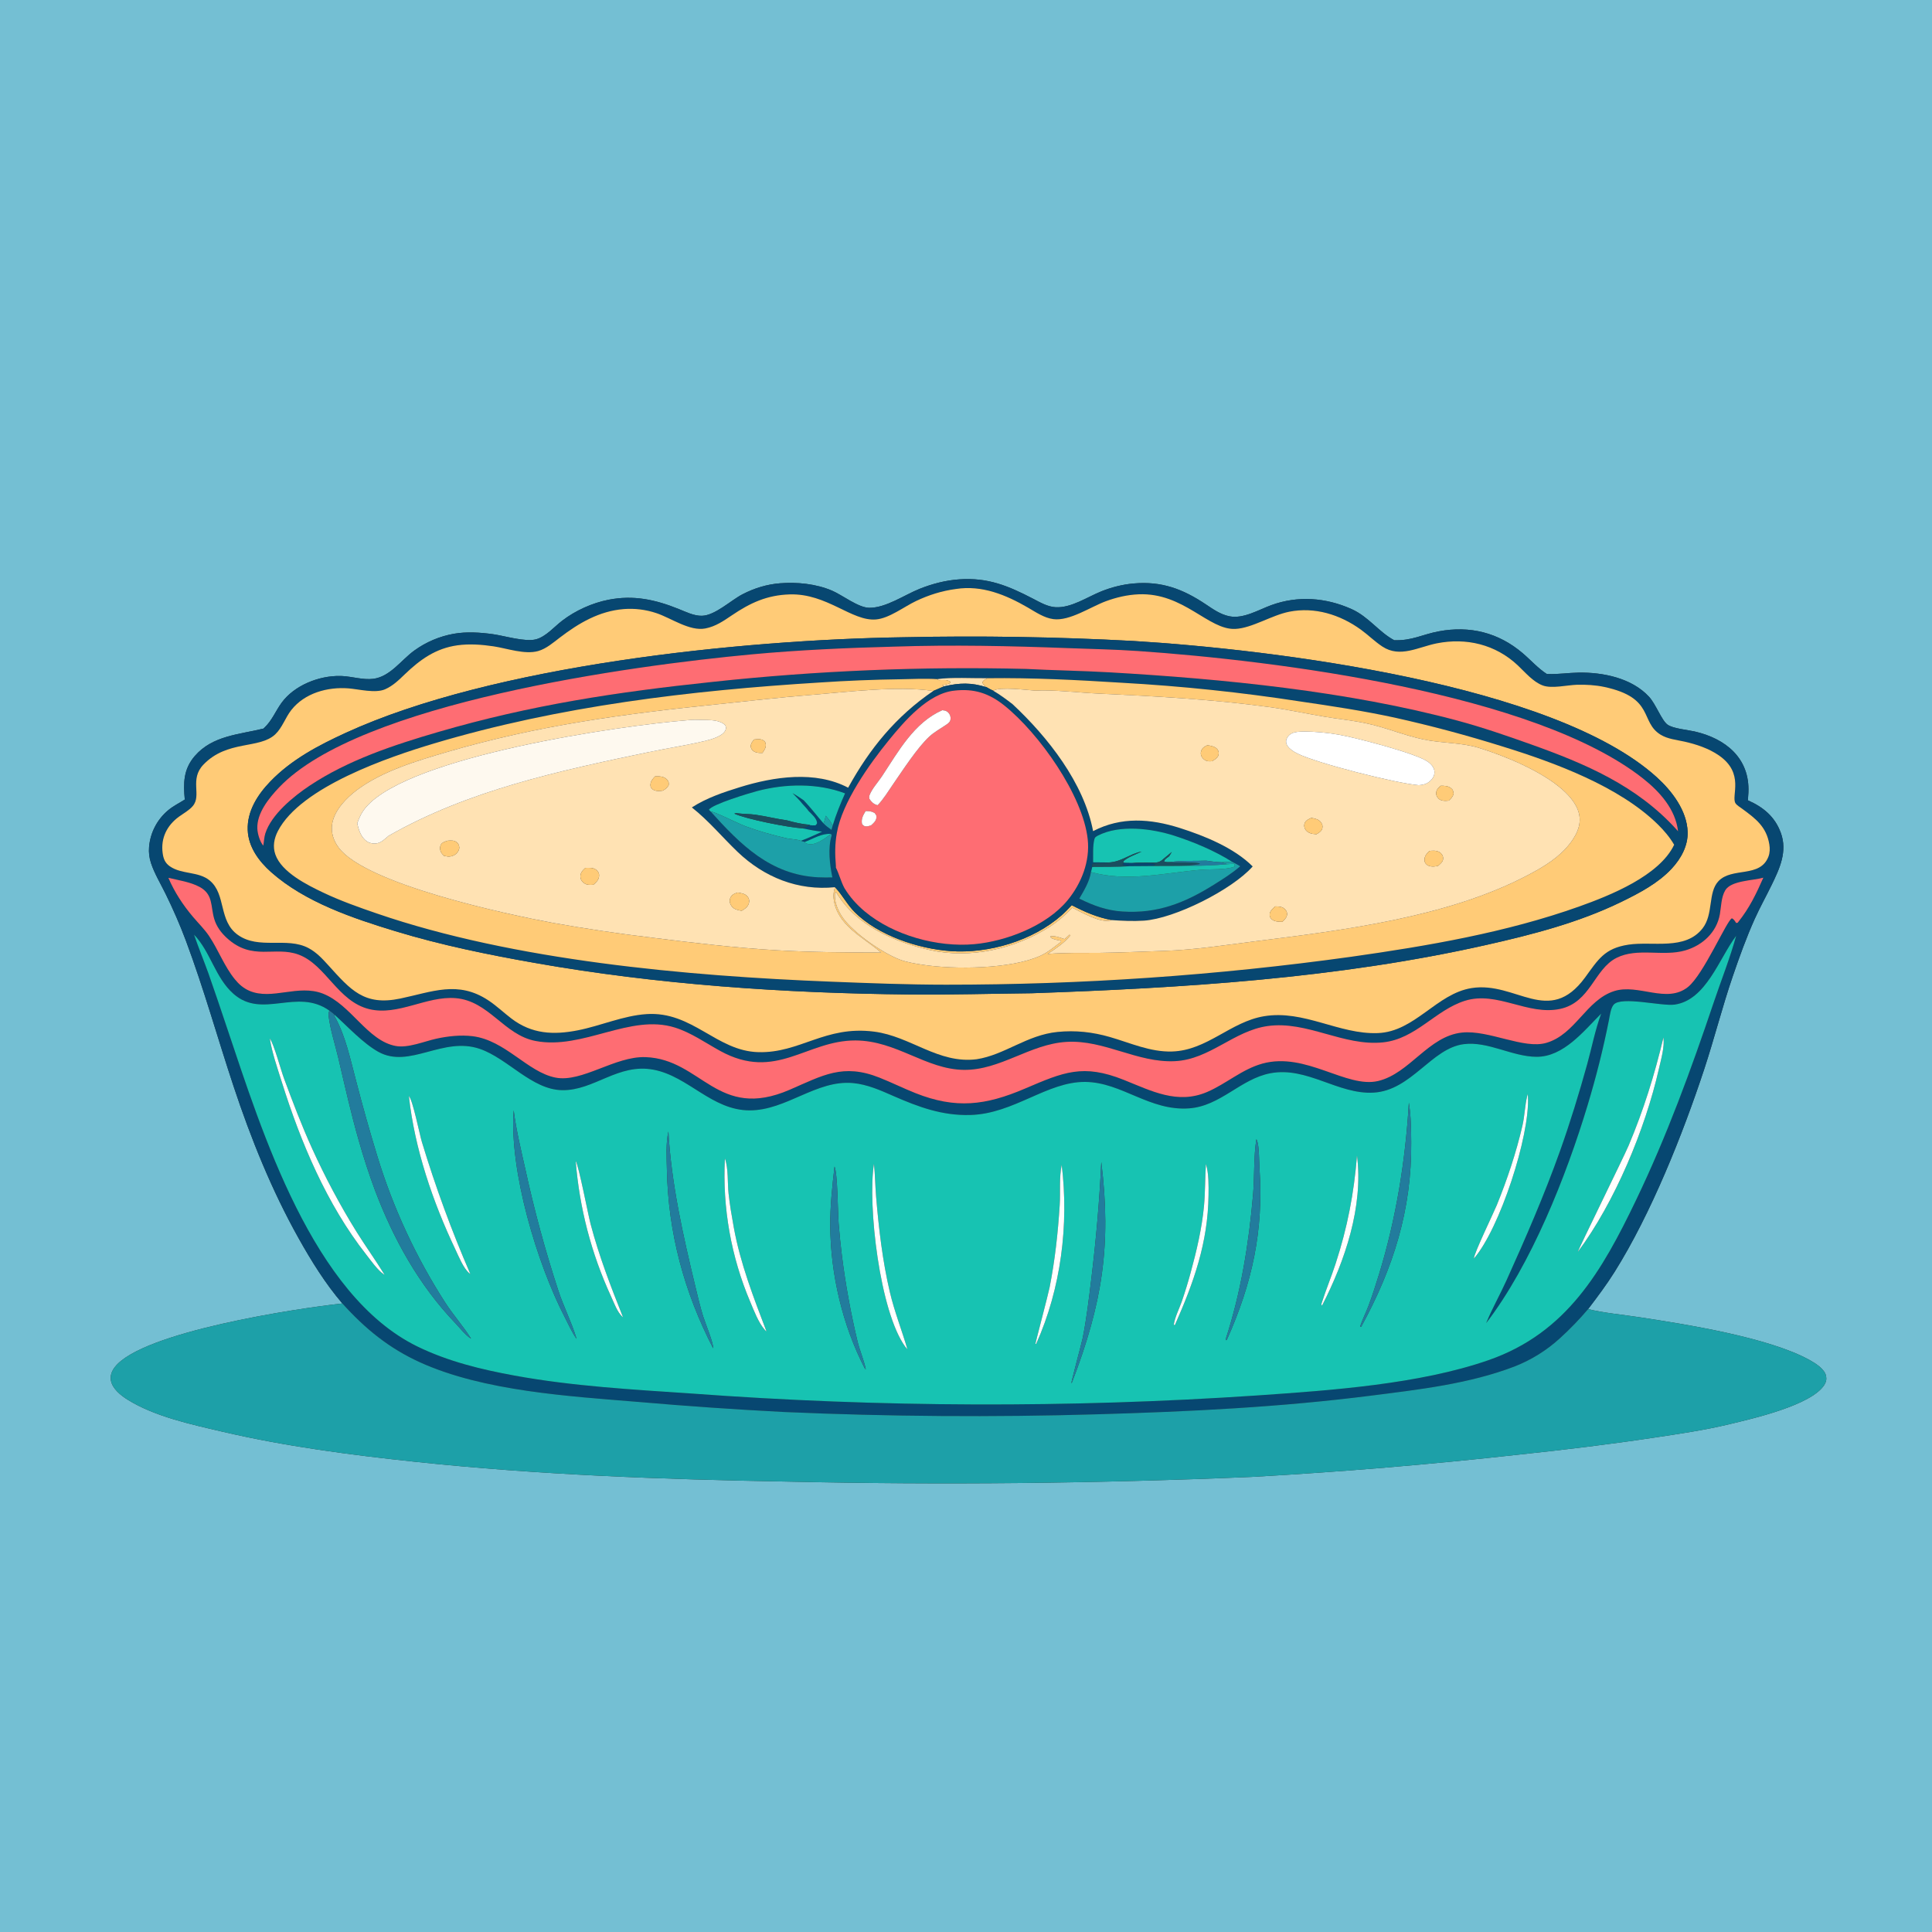
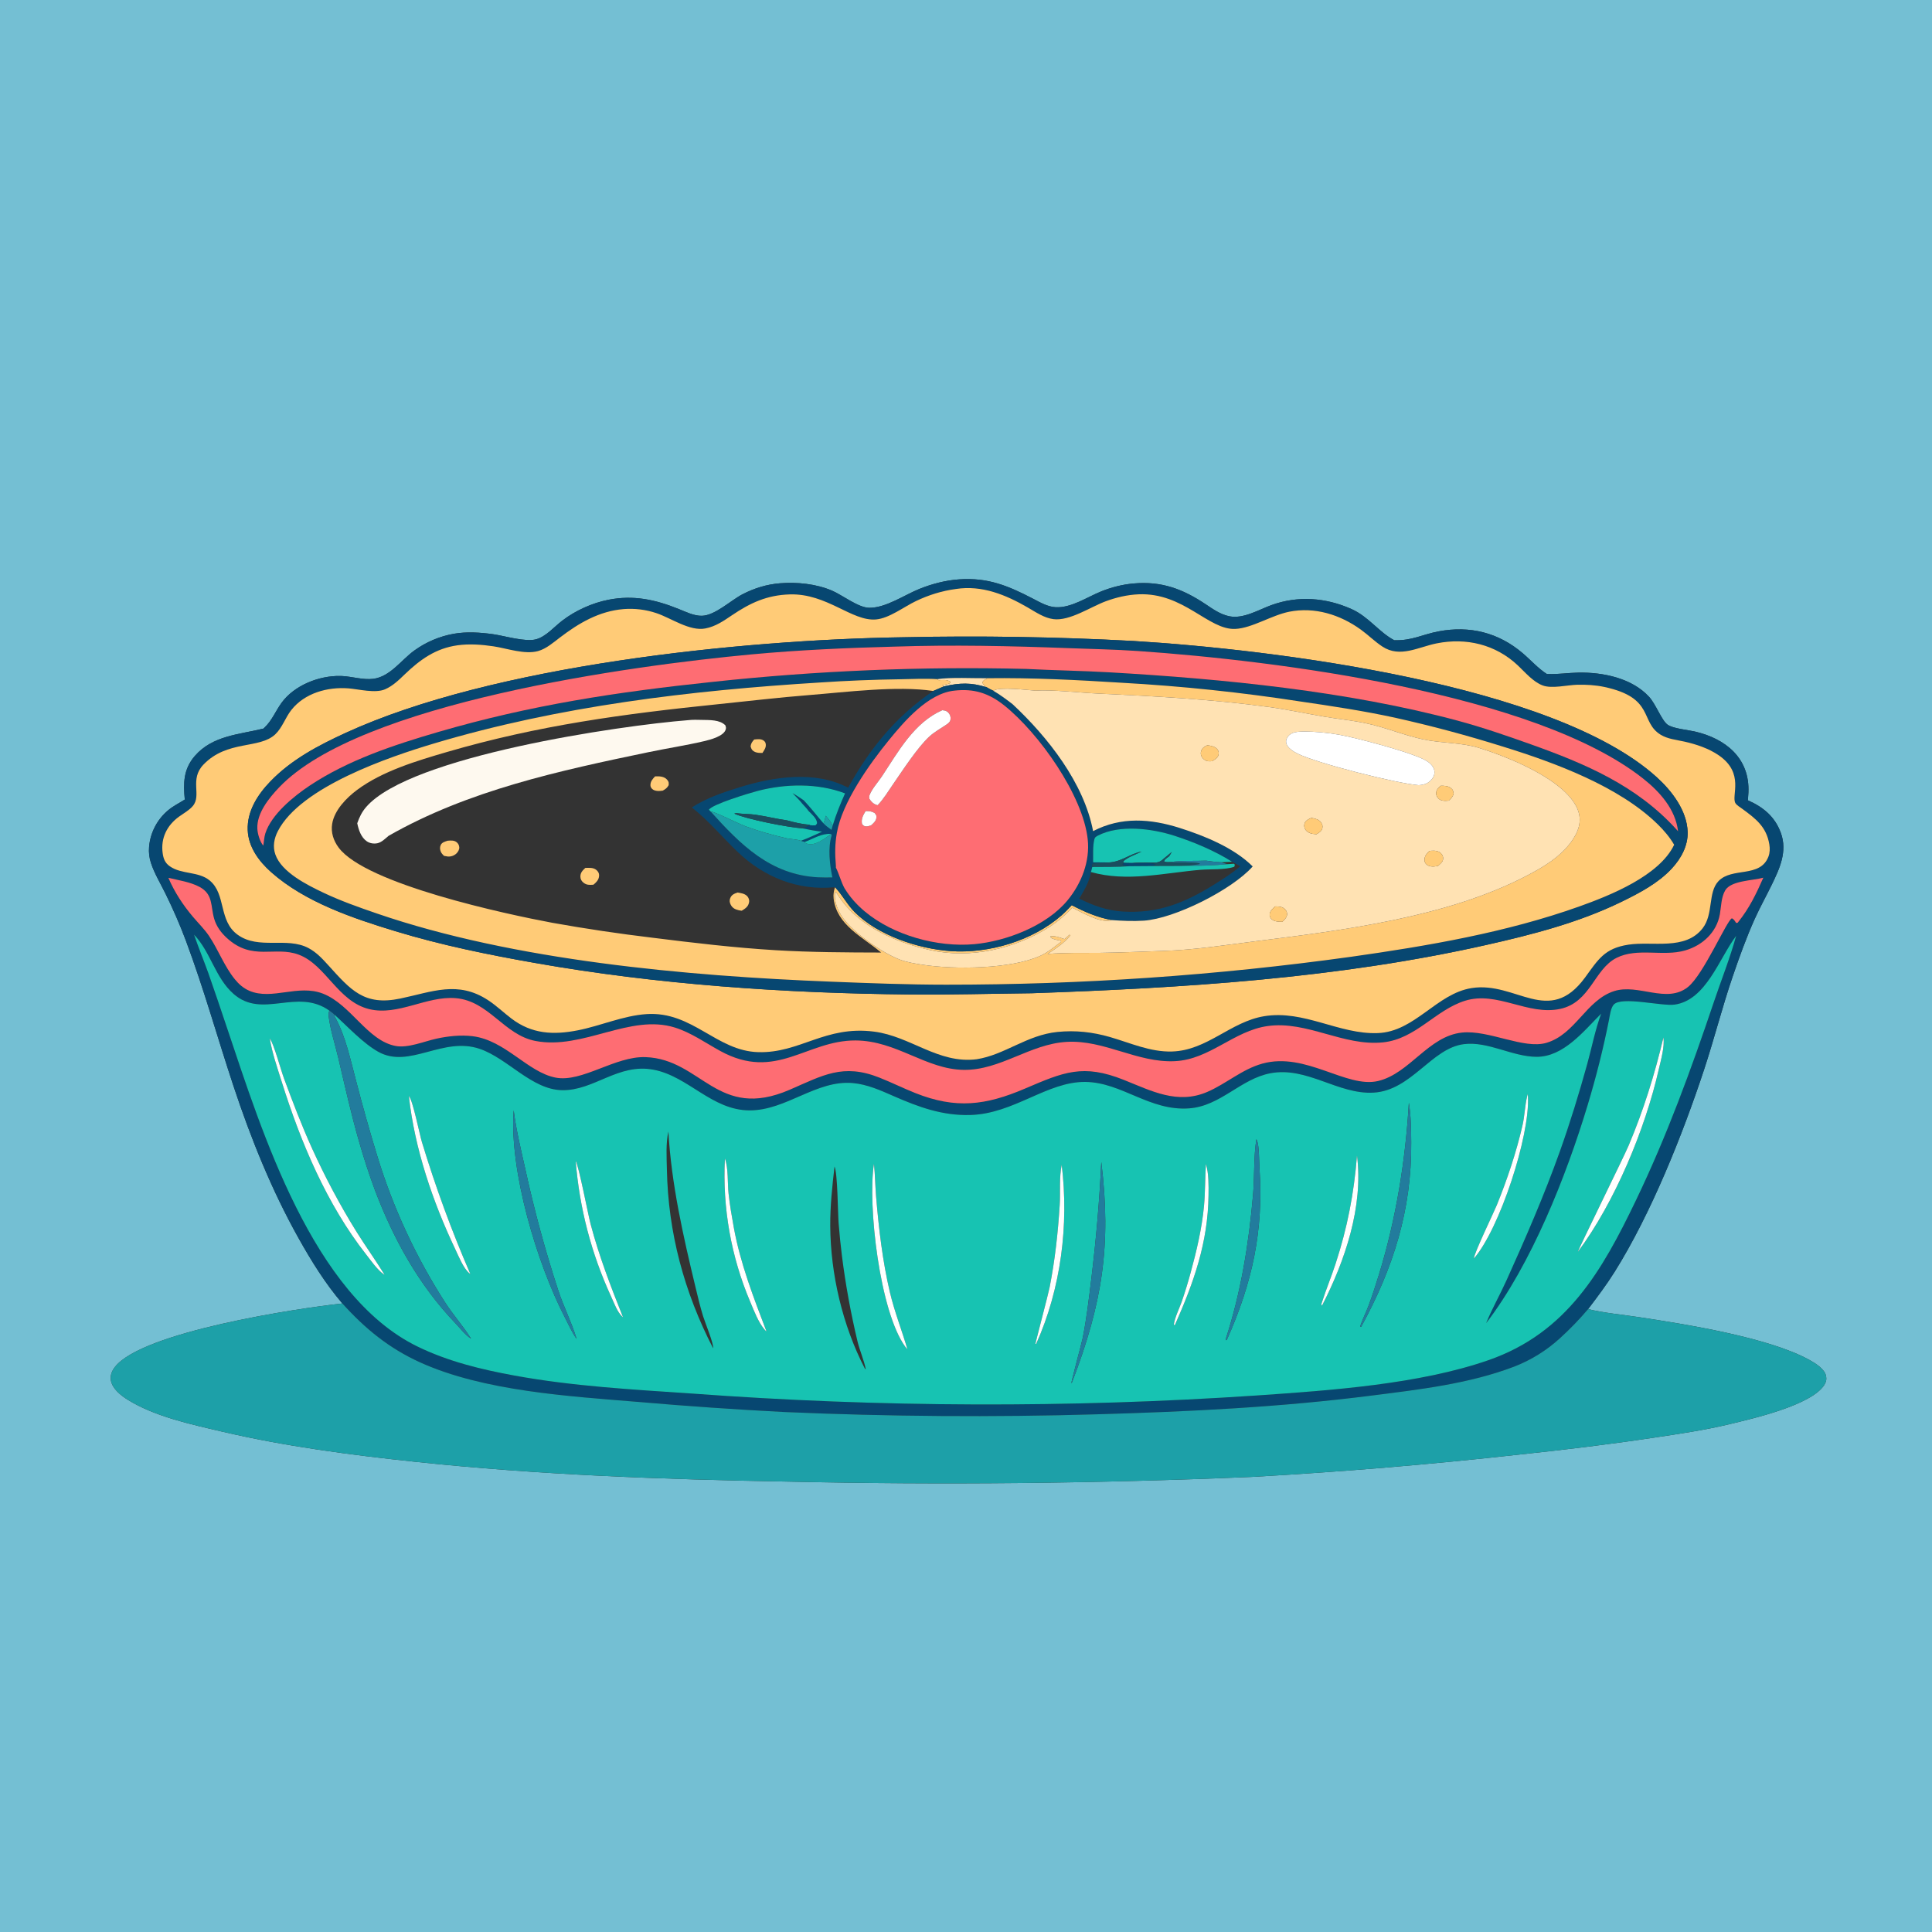
<svg xmlns="http://www.w3.org/2000/svg" width="1024" height="1024">
  <rect width="100%" height="100%" fill="#333333" stroke="none" />
  <path fill="#74BFD3" d="M0 0L1024 0L1024 1024L0 1024L0 0ZM97.94 423.782C95.037 425.648 91.92 427.116 89.258 429.342C83.368 434.199 79.678 441.218 79.017 448.823C78.767 451.876 79.084 454.565 80.038 457.475C81.84 462.978 85.193 468.501 87.746 473.718C91.778 481.96 95.362 490.114 98.575 498.715C108.061 524.107 115.258 550.012 123.774 575.691C132.975 603.435 144.001 630.854 158.313 656.383C165.081 668.453 172.437 680.338 181.459 690.864C157.608 693.429 75.362 705.845 60.879 724.56C59.29 726.614 58.292 729.081 58.786 731.702C59.627 736.168 64.059 739.631 67.726 741.912C82.076 750.835 101.483 754.998 117.837 758.814C151.376 766.641 185.873 771.144 220.091 774.779C285.684 781.746 351.219 784.116 417.133 785.268C499.227 787.108 581.359 786.285 663.399 782.799C710.913 780.144 758.345 776.178 805.64 770.905C829.404 768.395 852.928 765.559 876.561 761.996C890.02 759.966 903.337 758.046 916.583 754.864C928.951 751.892 959.957 744.858 966.907 734.069C967.86 732.59 968.193 731.086 967.872 729.353C967.183 725.644 962.273 722.598 959.192 720.885C937.49 708.82 893.407 701.888 868.736 698.124C859.87 696.772 850.43 695.957 841.727 693.856C846.6 687.457 851.447 681.018 855.725 674.201C875.076 643.368 891.872 601.288 903.282 566.666C908.647 550.388 912.839 533.698 918.382 517.508C921.878 507.297 925.634 496.82 930.074 486.983C932.796 480.952 936.049 475.117 938.95 469.165C943.257 460.33 947.482 451.299 943.865 441.4C940.727 432.811 934.549 427.781 926.427 424.18C926.541 422.792 926.631 421.403 926.696 420.013C927.492 401.799 914.56 391.439 898.182 387.694C894.501 386.853 886.724 386.175 883.807 384.062C880.673 381.791 877.643 373.206 873.99 369.26C864.829 359.361 849.596 356.28 836.636 356.501C831.232 356.593 825.85 357.446 820.442 357.245C820.235 357.238 820.028 357.225 819.821 357.215C815.146 354.21 811.229 349.743 806.983 346.141C794.175 335.273 779.067 331.533 762.593 334.619C753.754 336.274 748.454 339.638 738.97 339.327C731.004 335.177 725.42 326.871 716.329 322.811C702.717 316.733 687.93 315.589 673.823 320.735C667.077 323.196 658.989 328.145 651.598 326.639C646.858 325.673 643.044 322.952 639.113 320.321C626.92 312.164 615.681 307.927 600.735 309.262C594.969 309.777 589.144 311.256 583.774 313.406C576.345 316.379 567.817 322.272 559.551 321.842C555.243 321.617 551.271 319.268 547.529 317.326C534.344 310.483 523.605 306.017 508.47 307.064C501.231 307.564 494.056 309.427 487.334 312.128C479.31 315.352 469.563 322.219 460.716 322.142C454.912 322.091 446.482 315.41 441.043 313.075C432.6 309.45 422.492 308.424 413.394 309.154C406.374 309.718 399.778 311.758 393.533 314.986C387.338 318.188 378.983 326.246 371.983 326.386C367.842 326.47 363.516 324.307 359.733 322.786C347.321 317.795 335.843 315.278 322.503 317.888C313.863 319.579 304.935 323.621 297.952 328.988C293.726 332.234 289.391 337.395 284.176 338.832C278.444 340.412 267.366 336.978 261.283 336.132C254.525 335.192 247.264 334.716 240.511 335.915C232.948 337.259 225.788 340.301 219.57 344.811C212.658 349.808 206.809 358.657 197.836 359.791C192.499 360.466 186.805 358.598 181.43 358.32C181.069 358.3 180.708 358.287 180.346 358.281C169.097 358.054 155.969 363.223 149.228 372.504C146.01 376.935 144.195 381.871 140.11 385.711L139.613 386.169C126.708 389.339 112.627 389.834 103.235 400.712C97.168 407.739 97.137 415.084 97.94 423.782Z" />
  <path fill="#074771" d="M181.459 690.864C172.437 680.338 165.081 668.453 158.313 656.383C144.001 630.854 132.975 603.435 123.774 575.691C115.258 550.012 108.061 524.107 98.575 498.715C95.362 490.114 91.778 481.96 87.746 473.718C85.193 468.501 81.84 462.978 80.038 457.475C79.084 454.565 78.767 451.876 79.017 448.823C79.678 441.218 83.368 434.199 89.258 429.342C91.92 427.116 95.037 425.648 97.94 423.782C97.137 415.084 97.168 407.739 103.235 400.712C112.627 389.834 126.708 389.339 139.613 386.169L140.11 385.711C144.195 381.871 146.01 376.935 149.228 372.504C155.969 363.223 169.097 358.054 180.346 358.281C180.708 358.287 181.069 358.3 181.43 358.32C186.805 358.598 192.499 360.466 197.836 359.791C206.809 358.657 212.658 349.808 219.57 344.811C225.788 340.301 232.948 337.259 240.511 335.915C247.264 334.716 254.525 335.192 261.283 336.132C267.366 336.978 278.444 340.412 284.176 338.832C289.391 337.395 293.726 332.234 297.952 328.988C304.935 323.621 313.863 319.579 322.503 317.888C335.843 315.278 347.321 317.795 359.733 322.786C363.516 324.307 367.842 326.47 371.983 326.386C378.983 326.246 387.338 318.188 393.533 314.986C399.778 311.758 406.374 309.718 413.394 309.154C422.492 308.424 432.6 309.45 441.043 313.075C446.482 315.41 454.912 322.091 460.716 322.142C469.563 322.219 479.31 315.352 487.334 312.128C494.056 309.427 501.231 307.564 508.47 307.064C523.605 306.017 534.344 310.483 547.529 317.326C551.271 319.268 555.243 321.617 559.551 321.842C567.817 322.272 576.345 316.379 583.774 313.406C589.144 311.256 594.969 309.777 600.735 309.262C615.681 307.927 626.92 312.164 639.113 320.321C643.044 322.952 646.858 325.673 651.598 326.639C658.989 328.145 667.077 323.196 673.823 320.735C687.93 315.589 702.717 316.733 716.329 322.811C725.42 326.871 731.004 335.177 738.97 339.327C748.454 339.638 753.754 336.274 762.593 334.619C779.067 331.533 794.175 335.273 806.983 346.141C811.229 349.743 815.146 354.21 819.821 357.215C820.028 357.225 820.235 357.238 820.442 357.245C825.85 357.446 831.232 356.593 836.636 356.501C849.596 356.28 864.829 359.361 873.99 369.26C877.643 373.206 880.673 381.791 883.807 384.062C886.724 386.175 894.501 386.853 898.182 387.694C914.56 391.439 927.492 401.799 926.696 420.013C926.631 421.403 926.541 422.792 926.427 424.18C934.549 427.781 940.727 432.811 943.865 441.4C947.482 451.299 943.257 460.33 938.95 469.165C936.049 475.117 932.796 480.952 930.074 486.983C925.634 496.82 921.878 507.297 918.382 517.508C912.839 533.698 908.647 550.388 903.282 566.666C891.872 601.288 875.076 643.368 855.725 674.201C851.447 681.018 846.6 687.457 841.727 693.856C837.097 699.309 832.12 704.458 826.826 709.269C819.767 715.738 811.564 720.836 802.639 724.304C778.578 733.493 752.137 736.481 726.769 739.71C678.412 745.864 630.379 748.199 581.697 749.599C526.317 751.22 470.897 750.817 415.546 748.391C389.89 747.071 364.26 745.301 338.666 743.08C301.889 740.043 256.39 737.431 222.522 722.014C206.024 714.505 193.515 704.202 181.459 690.864ZM174.589 535.664C157.364 523.417 139.169 540.316 123.788 526.788C114.021 518.197 111.615 504.454 102.842 495.39C105.189 502.265 107.966 508.978 110.433 515.809C113.849 525.567 117.186 535.352 120.444 545.164C138.846 599.832 165.601 686.465 221.197 713.653C237.423 721.589 255.06 725.86 272.739 729.092C303.556 734.727 335.227 736.479 366.443 738.59C466.214 745.967 566.381 746.313 666.202 739.626C705.182 736.926 752.231 733.711 789.024 720.883C830.5 706.424 849.167 673.498 867.087 636.206C883.441 602.174 896.297 566.981 908.335 531.234C912.269 519.554 916.943 507.891 920.198 496.017C911.149 507.987 904.296 530.097 887.571 532.464C880.807 533.421 859.293 527.872 855.274 532.496C853.714 534.291 853.242 538.266 852.784 540.586C849.743 555.971 845.961 570.889 841.43 585.897C830.123 623.36 811.643 670.103 787.698 701.273L787.884 700.819C790.998 693.333 795.09 686.125 798.438 678.711C808.641 656.112 818.439 633.606 826.779 610.231C832.154 595.168 836.934 579.581 841.21 564.169C843.666 555.317 845.472 545.864 848.65 537.257C839.323 546.556 828.681 560.218 814.362 560.128C801.409 560.046 788.765 551.815 775.882 553.421C758.745 555.557 748.109 577.976 728.048 579.114C709.115 580.188 692.814 565.159 673.338 568.846C657.517 571.841 646.943 586.238 630.27 587.457C609.312 588.989 594.657 573.691 575.319 573.442C555.031 573.182 537.496 590.322 514.291 590.973C499.508 591.389 486.971 586.795 473.665 580.965C466.714 577.919 459.656 574.725 452.001 574.041C432.711 572.316 416.794 588.526 397.364 588.524C377.322 588.521 364.994 570.56 346.502 566.991C327.611 563.344 314.963 578.103 297.94 577.819C281.89 577.552 269.233 561.116 254.434 555.971C234.717 549.117 217.042 566.728 200.484 557.464C192.413 552.949 184.207 544.045 177.241 537.76C176.453 536.955 175.494 536.332 174.589 535.664ZM506.669 312.175C499.241 313.15 492.288 315.339 485.522 318.553C479.193 321.559 471.287 327.74 464.253 328.326C451.482 329.389 438.31 314.448 418.574 315.045C406.53 315.41 397.686 319.507 387.874 326.145C383.444 329.142 379.297 332.022 373.913 333.081C365.512 334.734 355.668 327.527 347.844 324.954C342.289 323.09 336.416 322.367 330.575 322.826C317.634 323.878 306.875 330.181 296.78 337.886C293.286 340.553 289.533 343.852 285.231 345.064C278.141 347.061 268.681 343.636 261.548 342.563C255.364 341.633 248.671 341.157 242.454 342.025C230.976 343.628 222.767 349.508 214.6 357.339C211.363 360.443 208.295 363.493 204.106 365.329C198.925 367.599 190.18 365.279 184.723 364.85C173.656 363.979 161.482 367.301 154.381 376.346C151.256 380.326 149.588 385.711 145.916 389.188C137.482 397.174 120.456 392.071 107.809 405.28C100.308 413.114 107.012 421.494 102.195 427.2C100.264 429.488 97.295 431.089 94.89 432.831C88.51 437.453 85.165 444.173 86.195 452.059C86.592 455.1 87.439 457.359 90.014 459.161C96.313 463.57 105.193 461.733 111.168 466.707C119.982 474.044 115.677 488.121 126.069 495.517C137.253 503.478 151.972 496.415 163.464 502.478C167.661 504.693 170.809 508.076 173.95 511.545C185.826 524.661 192.956 533.265 212.158 529.251C229.198 525.688 242.696 519.604 258.713 530.137C263.086 533.013 266.917 536.695 271.077 539.863C281.844 548.065 293.295 548.636 306.216 546.1C318.387 543.711 330.231 538.335 342.633 537.499C367.024 535.857 379.668 557.059 401.9 557.662C424.09 558.264 437.238 543.454 463.285 546.782C482.662 549.257 497.336 563.978 517.622 561.421C532.49 559.15 544.191 548.584 560.492 546.949C570.024 545.994 579.066 546.991 588.263 549.642C599.117 552.771 609.625 557.648 621.162 557.319C639.836 556.785 652.11 541.603 669.953 538.628C691.16 535.094 709.639 548.331 730.266 547.561C749.967 546.825 761.359 526.664 779.968 523.707C803.58 519.955 820.931 544.272 840.09 518.131C847.078 508.597 850.327 502.636 863.114 500.691C875.932 498.742 893.196 503.915 902.433 492.006C908.282 484.466 905.133 473.01 910.823 467.027C918.035 459.445 932.857 465.481 937.291 454.067C938.097 451.992 938.136 449.717 937.781 447.544C936.242 438.135 930.481 433.86 923.387 428.655C922.342 427.888 920.522 426.812 919.839 425.724C917.421 421.872 924.872 409.885 910.981 400.329C905.662 396.67 898.974 394.448 892.721 393.056C888.532 392.125 883.887 391.691 880.178 389.417C869.051 382.593 877.202 369.873 850.399 364.11C845.689 363.097 840.633 362.806 835.825 362.939C830.667 363.083 822.465 365.118 817.683 363.308C812.466 361.334 808.419 356.373 804.422 352.619C792.634 341.546 777.141 337.878 761.493 340.99C751.739 342.93 742.057 348.848 732.688 342.685C728.657 340.034 725.166 336.524 721.25 333.693C710.268 325.753 696.826 321.562 683.365 324.217C673.983 326.067 663.591 332.943 654.726 333.341C640.477 333.98 627.46 314.006 603.511 314.995C597.557 315.241 591.717 316.604 586.137 318.657C578.114 321.609 566.916 329.295 558.298 328.154C553.389 327.504 548.946 324.429 544.758 322.001C533.148 315.269 520.429 310.029 506.669 312.175ZM89.241 465.267C92.467 472.821 97.003 479.717 102.306 485.979C105.132 489.315 108.38 492.487 110.815 496.121C115.752 503.49 118.802 512.019 124.427 518.987C126.569 521.64 129.072 523.824 132.23 525.169C144.219 530.275 158.042 521.488 171.235 526.675C186.062 532.504 194.729 551.651 209.787 554.404C216.292 555.593 224.92 551.926 231.263 550.532C237.407 549.182 244.172 548.44 250.444 549.207C267.841 551.332 279.615 568.251 294.438 571.154C308.495 573.907 325.96 559.712 342.193 560.301C371.894 561.378 380.213 594.197 418.562 577.587C436.174 569.958 446.766 563.497 466.052 571.139C472.515 573.7 478.749 576.808 485.208 579.374C506.644 587.888 522.416 585.886 543.239 576.99C563.767 568.219 573.968 563.704 595.659 572.368C610.197 578.175 624.017 585.508 639.738 578.8C649.924 574.453 658.283 566.716 669.112 563.73C692.175 557.37 713.613 576.989 730.506 572.935C747.228 568.923 757.112 549.139 774.911 547.283C789.094 545.804 807.611 556.258 819.632 552.73C835.027 548.214 840.693 530.045 855.553 525.301C868.39 521.202 883.381 532.183 894.668 523.121C902.951 516.469 915.201 487.898 917.923 486.732C919.046 487.206 919.539 488.21 920.186 489.185C921.14 489.037 920.821 489.271 921.275 488.718C927.226 481.308 930.803 473.806 934.61 465.186C929.063 466.773 917.458 466.667 914.387 471.924C912.242 475.597 912.286 480.489 911.559 484.584C909.85 494.211 902.339 501.067 893.222 503.731C881.424 507.178 867.931 502.093 856.804 507.684C844.897 513.666 843.03 531.247 826.948 534.726C809.833 538.428 793.553 525.106 776.529 530.406C760.791 535.306 750.467 550.627 733.09 552.464C712.027 554.69 692.745 540.86 671.795 543.835C653.903 546.375 641.253 561.53 622.747 562.439C602.776 563.419 585.361 551.033 565.294 552.219C545.832 553.369 530.26 567.276 510.869 567.051C490.747 566.817 475.237 551.556 453.437 551.462C427.399 551.351 411.309 573.238 381.736 557.024C373.881 552.717 366.452 547.394 357.839 544.664C333.951 537.09 308.998 556.59 283.788 551.723C267.056 548.492 259.165 530.516 241.534 529.042C226.133 527.753 210.953 538.583 195.675 534.849C179.014 530.777 172.701 511.317 158.292 505.971C145.614 501.267 133.845 509.555 120.299 497.213C117.206 494.395 114.718 491.049 113.529 486.986C111.539 480.193 113.098 474.064 105.817 470.104C100.966 467.465 94.591 466.546 89.241 465.267Z" />
  <path fill="#FFCB77" d="M517.622 561.421C497.336 563.978 482.662 549.257 463.285 546.782C437.238 543.454 424.09 558.264 401.9 557.662C379.668 557.059 367.024 535.857 342.633 537.499C330.231 538.335 318.387 543.711 306.216 546.1C293.295 548.636 281.844 548.065 271.077 539.863C266.917 536.695 263.086 533.013 258.713 530.137C242.696 519.604 229.198 525.688 212.158 529.251C192.956 533.265 185.826 524.661 173.95 511.545C170.809 508.076 167.661 504.693 163.464 502.478C151.972 496.415 137.253 503.478 126.069 495.517C115.677 488.121 119.982 474.044 111.168 466.707C105.193 461.733 96.313 463.57 90.014 459.161C87.439 457.359 86.592 455.1 86.195 452.059C85.165 444.173 88.51 437.453 94.89 432.831C97.295 431.089 100.264 429.488 102.195 427.2C107.012 421.494 100.308 413.114 107.809 405.28C120.456 392.071 137.482 397.174 145.916 389.188C149.588 385.711 151.256 380.326 154.381 376.346C161.482 367.301 173.656 363.979 184.723 364.85C190.18 365.279 198.925 367.599 204.106 365.329C208.295 363.493 211.363 360.443 214.6 357.339C222.767 349.508 230.976 343.628 242.454 342.025C248.671 341.157 255.364 341.633 261.548 342.563C268.681 343.636 278.141 347.061 285.231 345.064C289.533 343.852 293.286 340.553 296.78 337.886C306.875 330.181 317.634 323.878 330.575 322.826C336.416 322.367 342.289 323.09 347.844 324.954C355.668 327.527 365.512 334.734 373.913 333.081C379.297 332.022 383.444 329.142 387.874 326.145C397.686 319.507 406.53 315.41 418.574 315.045C438.31 314.448 451.482 329.389 464.253 328.326C471.287 327.74 479.193 321.559 485.522 318.553C492.288 315.339 499.241 313.15 506.669 312.175C520.429 310.029 533.148 315.269 544.758 322.001C548.946 324.429 553.389 327.504 558.298 328.154C566.916 329.295 578.114 321.609 586.137 318.657C591.717 316.604 597.557 315.241 603.511 314.995C627.46 314.006 640.477 333.98 654.726 333.341C663.591 332.943 673.983 326.067 683.365 324.217C696.826 321.562 710.268 325.753 721.25 333.693C725.166 336.524 728.657 340.034 732.688 342.685C742.057 348.848 751.739 342.93 761.493 340.99C777.141 337.878 792.634 341.546 804.422 352.619C808.419 356.373 812.466 361.334 817.683 363.308C822.465 365.118 830.667 363.083 835.825 362.939C840.633 362.806 845.689 363.097 850.399 364.11C877.202 369.873 869.051 382.593 880.178 389.417C883.887 391.691 888.532 392.125 892.721 393.056C898.974 394.448 905.662 396.67 910.981 400.329C924.872 409.885 917.421 421.872 919.839 425.724C920.522 426.812 922.342 427.888 923.387 428.655C930.481 433.86 936.242 438.135 937.781 447.544C938.136 449.717 938.097 451.992 937.291 454.067C932.857 465.481 918.035 459.445 910.823 467.027C905.133 473.01 908.282 484.466 902.433 492.006C893.196 503.915 875.932 498.742 863.114 500.691C850.327 502.636 847.078 508.597 840.09 518.131C820.931 544.272 803.58 519.955 779.968 523.707C761.359 526.664 749.967 546.825 730.266 547.561C709.639 548.331 691.16 535.094 669.953 538.628C652.11 541.603 639.836 556.785 621.162 557.319C609.625 557.648 599.117 552.771 588.263 549.642C579.066 546.991 570.024 545.994 560.492 546.949C544.191 548.584 532.49 559.15 517.622 561.421ZM478.667 337.76C392.5 339.075 261.182 352.663 183.295 388.402C168.746 395.078 154.503 402.551 143.26 414.217C136.551 421.179 130.902 429.931 131.297 439.975C131.653 449.011 137.257 456.537 143.776 462.312C161.703 478.193 187.097 486.721 209.645 493.58C233.863 500.946 258.513 505.963 283.413 510.366C348.41 521.859 416.03 526.44 482.013 527.096C503.641 527.311 525.188 526.675 546.799 526.444C627.43 523.62 708.848 518.622 787.771 500.839C812.394 495.291 836.978 488.961 859.734 477.818C869.077 473.244 878.884 468.083 886.041 460.385C890.949 455.106 894.727 448.314 894.484 440.922C894.112 429.573 886.123 419.195 878.058 411.894C823.408 362.42 674.29 344.2 600.77 339.733C560.108 337.542 519.379 336.884 478.667 337.76Z" />
  <path fill="#074771" d="M546.799 526.444C525.188 526.675 503.641 527.311 482.013 527.096C416.03 526.44 348.41 521.859 283.413 510.366C258.513 505.963 233.863 500.946 209.645 493.58C187.097 486.721 161.703 478.193 143.776 462.312C137.257 456.537 131.653 449.011 131.297 439.975C130.902 429.931 136.551 421.179 143.26 414.217C154.503 402.551 168.746 395.078 183.295 388.402C261.182 352.663 392.5 339.075 478.667 337.76C519.379 336.884 560.108 337.542 600.77 339.733C674.29 344.2 823.408 362.42 878.058 411.894C886.123 419.195 894.112 429.573 894.484 440.922C894.727 448.314 890.949 455.106 886.041 460.385C878.884 468.083 869.077 473.244 859.734 477.818C836.978 488.961 812.394 495.291 787.771 500.839C708.848 518.622 627.43 523.62 546.799 526.444ZM523.548 359.469C515.664 359.565 504.198 358.868 496.735 359.961C490.297 359.552 483.653 359.908 477.194 360.02C463.034 360.213 448.881 360.781 434.75 361.726C365.803 365.975 296.375 374.23 230 394.066C206.208 401.176 159.378 417.036 147.273 440.509C145.261 444.409 144.466 448.694 145.95 452.916C149.264 462.346 162.83 469.062 171.218 473.058C180.465 477.463 190.112 480.857 199.788 484.182C272.237 509.081 363.841 517.307 440.336 520.301C460.668 521.097 481.06 521.901 501.409 521.905C573.222 521.94 644.951 517 716.081 507.119C756.564 501.394 798.399 494.239 837.005 480.465C853.53 474.568 879.524 464.161 887.337 447.738C884.996 443.731 881.982 440.186 878.678 436.943C858.143 416.779 824.049 404.221 796.789 395.778C777.811 389.813 758.586 384.665 739.166 380.348C722.64 376.761 705.952 374.245 689.23 371.801C657.883 366.954 626.318 363.643 594.648 361.879C571.074 360.4 547.168 359.165 523.548 359.469ZM474.049 342.723C448.84 343.386 423.433 344.501 398.319 346.838C334.716 352.756 190.561 372.426 147.881 417.391C142.534 423.024 136.028 431.004 136.397 439.211C136.52 441.956 137.738 446.081 139.544 448.202C139.956 446.097 139.976 443.789 140.62 441.762C143.832 431.657 155.603 422.099 164.043 416.468C184.461 402.844 208.856 394.81 232.245 387.979C281.323 373.645 327.206 366.725 377.835 361.399C432.972 355.464 488.441 353.174 543.88 354.544C558.537 355.318 573.222 355.498 587.87 356.339C647.986 359.791 714.646 366.347 772.711 382C785.74 385.513 798.471 389.909 811.175 394.436C840.22 404.785 867.504 416.343 888.668 439.752C888.917 440.029 889.164 440.309 889.407 440.592C888.049 428.879 879.688 419.579 870.729 412.528C813.278 367.313 676.209 350.087 603.087 345.05C590.866 344.208 578.567 343.995 566.323 343.529C535.689 342.362 504.697 341.693 474.049 342.723Z" />
  <path fill="#FE6D73" d="M543.88 354.544C488.441 353.174 432.972 355.464 377.835 361.399C327.206 366.725 281.323 373.645 232.245 387.979C208.856 394.81 184.461 402.844 164.043 416.468C155.603 422.099 143.832 431.657 140.62 441.762C139.976 443.789 139.956 446.097 139.544 448.202C137.738 446.081 136.52 441.956 136.397 439.211C136.028 431.004 142.534 423.024 147.881 417.391C190.561 372.426 334.716 352.756 398.319 346.838C423.433 344.501 448.84 343.386 474.049 342.723C504.697 341.693 535.689 342.362 566.323 343.529C578.567 343.995 590.866 344.208 603.087 345.05C676.209 350.087 813.278 367.313 870.729 412.528C879.688 419.579 888.049 428.879 889.407 440.592C889.164 440.309 888.917 440.029 888.668 439.752C867.504 416.343 840.22 404.785 811.175 394.436C798.471 389.909 785.74 385.513 772.711 382C714.646 366.347 647.986 359.791 587.87 356.339C573.222 355.498 558.537 355.318 543.88 354.544Z" />
  <path fill="#FFE2B3" d="M496.735 359.961C504.198 358.868 515.664 359.565 523.548 359.469C522.173 360.187 521.338 360.336 520.635 361.749C521.273 363.035 521.833 363.458 522.962 364.271C514.773 361.661 508.666 361.884 500.337 363.773C499.802 363.516 500.115 363.699 499.459 363.13C500.978 362.882 502.341 362.692 503.736 361.994L503.633 361.294C501.827 360.042 499.648 360.469 497.493 360.515L496.735 359.961Z" />
  <path fill="#FFCB77" d="M523.548 359.469C547.168 359.165 571.074 360.4 594.648 361.879C626.318 363.643 657.883 366.954 689.23 371.801C705.952 374.245 722.64 376.761 739.166 380.348C758.586 384.665 777.811 389.813 796.789 395.778C824.049 404.221 858.143 416.779 878.678 436.943C881.982 440.186 884.996 443.731 887.337 447.738C879.524 464.161 853.53 474.568 837.005 480.465C798.399 494.239 756.564 501.394 716.081 507.119C644.951 517 573.222 521.94 501.409 521.905C481.06 521.901 460.668 521.097 440.336 520.301C363.841 517.307 272.237 509.081 199.788 484.182C190.112 480.857 180.465 477.463 171.218 473.058C162.83 469.062 149.264 462.346 145.95 452.916C144.466 448.694 145.261 444.409 147.273 440.509C159.378 417.036 206.208 401.176 230 394.066C296.375 374.23 365.803 365.975 434.75 361.726C448.881 360.781 463.034 360.213 477.194 360.02C483.653 359.908 490.297 359.552 496.735 359.961L497.493 360.515C499.648 360.469 501.827 360.042 503.633 361.294L503.736 361.994C502.341 362.692 500.978 362.882 499.459 363.13C500.115 363.699 499.802 363.516 500.337 363.773L494.625 366.232C475.565 363.334 448.288 366.862 428.896 368.398C412.738 369.678 396.804 371.579 380.699 373.229C330.723 378.351 285.277 384.441 236.818 398.599C220.954 403.233 202.64 408.704 189.282 418.658C183.605 422.889 177.252 429.386 176.06 436.622C175.305 441.201 176.75 445.565 179.481 449.237C193.897 468.624 268.406 484.568 292.794 489.109C310.365 492.252 328.024 494.885 345.749 497.003C367.526 499.732 389.376 502.337 411.291 503.641C429.737 504.738 448.542 504.826 467.021 504.871L466.667 504.568C457.146 496.552 443.408 490.203 441.838 476.232C441.595 474.072 441.941 472.305 442.546 470.239C442.67 470.361 442.801 470.476 442.92 470.604C446.591 474.567 449.115 479.55 453.07 483.499C465.395 495.801 486.695 502.879 503.753 504.101C523.994 505.552 547.321 498.648 562.679 485.123C564.575 483.454 566.314 481.61 568.045 479.774C574.992 483.389 581.404 486.142 589.131 487.659C588.964 487.721 588.803 487.802 588.63 487.846C583.009 489.281 573.411 483.576 568.401 481.12C564.624 484.94 560.847 488.34 556.309 491.24C538.019 502.925 514.313 508.37 492.928 503.55C474.114 499.309 454.021 490.637 443.55 473.494C443.454 473.337 443.363 473.176 443.269 473.017L442.641 472.902C442.61 473.073 442.566 473.241 442.547 473.413C442.031 478.023 444.304 483.153 446.968 486.785C452.755 494.673 467.797 505.2 477.076 508.663C480.827 510.063 485.091 510.729 489.033 511.337C505.935 513.949 536.027 513.655 551.514 506.539C555.679 504.626 558.743 501.861 562.392 499.197L562.228 498.615C560.821 498.301 559.136 498.062 557.833 497.468C557.074 497.121 556.976 497.101 556.73 496.289C559.293 495.853 561.803 496.949 564.214 497.745C565.153 497.063 565.955 496.266 566.786 495.46L567.393 495.675C564.278 499.704 559.476 502.804 555.278 505.609C564.636 504.838 574.108 505.142 583.49 505.022C594.596 504.88 605.817 504.346 616.93 503.992C633.4 503.467 650.099 500.799 666.455 498.751C712.582 492.976 766.526 486.112 808.197 464.66C815.917 460.686 823.744 456.309 829.711 449.883C833.732 445.554 837.681 439.698 837.255 433.547C836.838 427.528 832.426 422.282 828.069 418.447C816.99 408.695 798.16 400.831 784.017 396.433C774.512 393.477 764.231 393.996 754.499 391.93C744.032 389.709 734.138 385.434 723.604 383.264C716.473 381.795 709.2 381.085 702.023 379.867C692.176 378.195 682.387 376.068 672.488 374.723C642.401 370.634 612.134 368.976 581.828 367.597C572.463 367.171 557.519 365.451 548.741 366.044C544.774 365.779 529.437 363.831 526.492 366.121C525.265 365.571 524.124 364.943 522.962 364.271C521.833 363.458 521.273 363.035 520.635 361.749C521.338 360.336 522.173 360.187 523.548 359.469Z" />
  <path fill="#074771" d="M500.337 363.773C508.666 361.884 514.773 361.661 522.962 364.271C524.124 364.943 525.265 365.571 526.492 366.121C530.091 368.229 533.342 370.665 536.65 373.196C555.385 390.677 574.485 414.931 579.364 440.515C594.27 432.774 609.707 433.884 625.398 438.873C638.437 443.019 654.16 449.406 663.947 459.234C652.971 471.632 622.485 486.917 606.245 487.968C600.597 488.334 594.774 488.069 589.131 487.659C581.404 486.142 574.992 483.389 568.045 479.774C566.314 481.61 564.575 483.454 562.679 485.123C547.321 498.648 523.994 505.552 503.753 504.101C486.695 502.879 465.395 495.801 453.07 483.499C449.115 479.55 446.591 474.567 442.92 470.604C442.801 470.476 442.67 470.361 442.546 470.239C423.029 472.219 405.014 464.978 390.973 451.54C382.741 443.661 375.703 435.072 366.696 427.954C374.486 422.914 383.364 419.943 392.167 417.217C410.171 411.641 432.164 408.329 449.536 417.501C460.984 396.706 474.891 379.703 494.625 366.232L500.337 363.773ZM505.831 366.048C491.956 367.469 479.369 382.203 471.119 392.312C460.791 404.968 446.285 425.424 443.572 441.392C442.498 447.252 442.523 452.621 443.013 458.541C443.079 459.341 443.066 458.999 443.034 459.838C444.801 463.356 445.669 467.167 447.545 470.68C450.426 475.444 454.057 479.497 458.325 483.068C473.504 495.767 496.818 502.199 516.401 500.429C533.418 498.891 554.8 490.637 565.873 477.123C573.235 468.139 577.769 456.562 576.515 444.841C574.019 421.522 550.692 388.638 532.323 373.932C524.182 367.414 516.232 364.844 505.831 366.048ZM420.046 420.374C422.111 421.52 424.039 422.861 425.994 424.181C429.721 428.098 432.904 432.321 436.449 436.37C437.724 437.744 439.189 438.764 440.704 439.857L441.352 437.522C443.128 431.673 445.412 426.08 447.902 420.508C433.405 414.986 416.25 415.337 401.398 419.255C397.162 420.373 377.442 426.282 375.743 429.182L376.607 430.072C392.55 447.738 408.303 463.637 433.539 464.996C436.08 465.133 438.636 465.089 441.18 465.053C439.787 458.145 438.714 449.634 440.801 442.768L440.448 441.966C435.213 441.735 431.328 444.436 426.59 446.24C425.902 446.119 425.164 445.84 424.492 445.639C428.312 444.297 432.029 442.446 435.732 440.807C432.184 440.427 428.741 439.754 425.248 439.031C426.679 438.583 427.825 438.133 429.095 437.328C430.19 437.479 431.126 437.528 432.229 437.437C432.642 436.96 433.109 436.711 433.042 436.026C432.815 433.712 430.178 431.476 428.61 429.902C427.6 428.483 426.419 427.255 425.229 425.987C423.782 424.04 421.711 422.164 420.046 420.374ZM581.848 442.905C580.832 443.56 580.335 443.636 580.028 444.858C579.107 448.527 579.452 453.26 579.366 457.039L587.783 457.122C587.628 457.155 587.474 457.192 587.319 457.223C584.504 457.793 581.59 457.043 578.918 457.982L578.904 459.534C578.686 460.412 578.517 461.345 578.216 462.196C577.47 467.277 574.572 471.921 572.053 476.288C579.547 480.012 586.602 482.598 595.024 483.135C613.456 484.312 627.872 478.606 643.237 469.001C648.078 465.975 653.042 462.89 657.351 459.133C655.966 458.251 654.477 457.519 653.025 456.754C644.145 451.077 632.624 446.248 622.616 443.014C610.564 439.119 593.562 436.877 581.848 442.905Z" />
  <path fill="#FFE2B3" d="M526.492 366.121C529.437 363.831 544.774 365.779 548.741 366.044C557.519 365.451 572.463 367.171 581.828 367.597C612.134 368.976 642.401 370.634 672.488 374.723C682.387 376.068 692.176 378.195 702.023 379.867C709.2 381.085 716.473 381.795 723.604 383.264C734.138 385.434 744.032 389.709 754.499 391.93C764.231 393.996 774.512 393.477 784.017 396.433C798.16 400.831 816.99 408.695 828.069 418.447C832.426 422.282 836.838 427.528 837.255 433.547C837.681 439.698 833.732 445.554 829.711 449.883C823.744 456.309 815.917 460.686 808.197 464.66C766.526 486.112 712.582 492.976 666.455 498.751C650.099 500.799 633.4 503.467 616.93 503.992C605.817 504.346 594.596 504.88 583.49 505.022C574.108 505.142 564.636 504.838 555.278 505.609C559.476 502.804 564.278 499.704 567.393 495.675L566.786 495.46C565.955 496.266 565.153 497.063 564.214 497.745C561.803 496.949 559.293 495.853 556.73 496.289C556.976 497.101 557.074 497.121 557.833 497.468C559.136 498.062 560.821 498.301 562.228 498.615L562.392 499.197C558.743 501.861 555.679 504.626 551.514 506.539C536.027 513.655 505.935 513.949 489.033 511.337C485.091 510.729 480.827 510.063 477.076 508.663C467.797 505.2 452.755 494.673 446.968 486.785C444.304 483.153 442.031 478.023 442.547 473.413C442.566 473.241 442.61 473.073 442.641 472.902L443.269 473.017C443.363 473.176 443.454 473.337 443.55 473.494C454.021 490.637 474.114 499.309 492.928 503.55C514.313 508.37 538.019 502.925 556.309 491.24C560.847 488.34 564.624 484.94 568.401 481.12C573.411 483.576 583.009 489.281 588.63 487.846C588.803 487.802 588.964 487.721 589.131 487.659C594.774 488.069 600.597 488.334 606.245 487.968C622.485 486.917 652.971 471.632 663.947 459.234C654.16 449.406 638.437 443.019 625.398 438.873C609.707 433.884 594.27 432.774 579.364 440.515C574.485 414.931 555.385 390.677 536.65 373.196C533.342 370.665 530.091 368.229 526.492 366.121ZM690.913 387.696C688.03 387.884 684.735 387.745 682.754 390.247C681.944 391.271 681.468 392.337 681.699 393.679C682.154 396.315 685.671 398.417 687.822 399.474C698.332 404.64 740.018 415.178 751.944 416.169C754.824 415.972 757.01 415.283 758.91 412.982C759.812 411.891 760.388 410.535 760.318 409.098C760.209 406.835 758.557 404.973 756.793 403.727C750.344 399.175 718.601 390.991 709.702 389.409C703.497 388.324 697.212 387.751 690.913 387.696ZM639.905 395.012C638.453 395.701 637.357 396.253 636.726 397.828C636.269 398.969 636.362 400.195 637.015 401.242C637.681 402.309 638.753 403.134 639.988 403.399C640.74 403.56 641.687 403.471 642.459 403.448C643.674 402.669 645.306 401.822 645.757 400.349C646.111 399.191 645.998 398.193 645.268 397.203C644.131 395.662 641.667 395.225 639.905 395.012ZM763.586 416.473C762.51 417.467 761.366 418.472 761.223 420.042C761.099 421.399 761.506 422.271 762.429 423.23C763.797 424.652 766.116 424.532 767.889 424.343C769.161 423.138 769.981 422.391 770.452 420.675C770.226 419.3 770.132 418.526 768.948 417.654C767.373 416.494 765.449 416.464 763.586 416.473ZM694.984 433.511C693.614 434.165 692.095 434.762 691.508 436.299C691.057 437.479 691.228 438.371 691.786 439.473C692.486 440.859 694.28 441.74 695.718 441.95C696.391 442.048 697.07 442.104 697.748 442.158C698.961 441.41 700.429 440.634 700.828 439.145C701.17 437.871 700.887 436.964 700.176 435.895C699.107 434.287 696.751 433.757 694.984 433.511ZM757.578 451.055C756.141 452.537 754.869 453.836 755.013 456.061C755.065 456.871 755.451 457.582 756.044 458.147C757.333 459.374 759.606 459.437 761.247 459.116C761.57 459.053 761.891 458.978 762.213 458.909C763.26 457.977 764.688 456.928 764.854 455.432C764.996 454.145 764.691 453.331 763.837 452.374C762.604 450.991 760.375 450.776 758.673 450.931C758.307 450.966 757.942 451.008 757.578 451.055ZM675.852 480.417C674.708 481.487 673.208 482.706 672.973 484.363C672.806 485.537 673.19 486.511 674.091 487.275C675.567 488.525 677.881 488.567 679.708 488.562C680.778 487.465 682.097 486.287 682.175 484.641C682.236 483.371 681.695 482.409 680.752 481.612C679.365 480.441 677.567 480.451 675.852 480.417Z" />
-   <path fill="#FFE2B3" d="M467.021 504.871C448.542 504.826 429.737 504.738 411.291 503.641C389.376 502.337 367.526 499.732 345.749 497.003C328.024 494.885 310.365 492.252 292.794 489.109C268.406 484.568 193.897 468.624 179.481 449.237C176.75 445.565 175.305 441.201 176.06 436.622C177.252 429.386 183.605 422.889 189.282 418.658C202.64 408.704 220.954 403.233 236.818 398.599C285.277 384.441 330.723 378.351 380.699 373.229C396.804 371.579 412.738 369.678 428.896 368.398C448.288 366.862 475.565 363.334 494.625 366.232C474.891 379.703 460.984 396.706 449.536 417.501C432.164 408.329 410.171 411.641 392.167 417.217C383.364 419.943 374.486 422.914 366.696 427.954C375.703 435.072 382.741 443.661 390.973 451.54C405.014 464.978 423.029 472.219 442.546 470.239C441.941 472.305 441.595 474.072 441.838 476.232C443.408 490.203 457.146 496.552 466.667 504.568L467.021 504.871ZM237.277 445.594C235.932 446.041 234.295 446.422 233.622 447.817C233.031 449.042 233.139 450.25 233.659 451.477C234.005 452.293 234.721 453.007 235.327 453.625C235.972 453.758 236.622 453.892 237.278 453.963C238.936 454.141 240.737 453.507 241.941 452.342C242.767 451.542 243.514 450.259 243.428 449.064C243.345 447.893 242.789 446.907 241.827 446.239C240.473 445.299 238.826 445.491 237.277 445.594ZM364.657 381.711C328.807 384.517 217.449 400.705 194.086 427.715C191.777 430.385 190.523 433.037 189.349 436.343C190.072 439.827 191.342 443.832 194.453 445.937C196.032 447.006 198.176 447.318 200.028 446.93C202.284 446.457 204.21 444.459 205.943 443.02C248.224 418.864 296.729 408.445 343.882 398.631C353.609 396.607 363.571 395.089 373.229 392.821C376.514 392.05 383.676 390.187 384.648 386.6C384.914 385.619 384.737 385.411 384.483 384.477C381.545 381.413 376.125 381.66 372.161 381.566C369.726 381.508 367.074 381.409 364.657 381.711ZM399.747 391.941C398.635 393.198 398.086 393.895 397.825 395.572C398.189 396.818 398.439 397.58 399.628 398.269C401.074 399.107 402.489 399.079 404.111 399.075C405.137 397.493 406.264 396.007 405.802 394.022C405.619 393.233 405.092 392.698 404.386 392.296C403.049 391.534 401.202 391.815 399.747 391.941ZM347.216 411.489C345.889 412.871 344.681 414.221 344.746 416.253C344.77 417.021 345.136 417.684 345.716 418.201C347.156 419.486 349.51 419.313 351.268 419.061C352.769 418.205 353.558 417.684 354.408 416.16C354.469 414.763 354.54 414.387 353.575 413.254C352.027 411.437 349.373 411.399 347.216 411.489ZM310.227 460.012C308.763 461.391 307.565 462.555 307.621 464.735C307.655 466.073 308.315 467.11 309.345 467.906C310.983 469.173 312.582 469.055 314.525 468.917C315.92 467.785 317.247 466.474 317.493 464.597C317.63 463.552 317.485 462.716 316.818 461.856C315.518 460.177 313.762 459.957 311.778 459.974C311.261 459.98 310.744 459.993 310.227 460.012ZM390.945 473.058C389.221 473.639 387.823 474.155 387.049 475.984C386.525 477.22 386.715 478.461 387.344 479.605C388.294 481.335 389.576 481.956 391.408 482.408C391.988 482.551 392.559 482.646 393.153 482.697C394.925 481.611 396.495 480.646 396.975 478.468C397.177 477.553 397.102 476.813 396.682 475.944C395.829 474.178 393.994 473.604 392.239 473.276C391.809 473.196 391.378 473.124 390.945 473.058Z" />
  <path fill="#FE6D73" d="M443.572 441.392C446.285 425.424 460.791 404.968 471.119 392.312C479.369 382.203 491.956 367.469 505.831 366.048C516.232 364.844 524.182 367.414 532.323 373.932C550.692 388.638 574.019 421.522 576.515 444.841C577.769 456.562 573.235 468.139 565.873 477.123C554.8 490.637 533.418 498.891 516.401 500.429C496.818 502.199 473.504 495.767 458.325 483.068C454.057 479.497 450.426 475.444 447.545 470.68C445.669 467.167 444.801 463.356 443.034 459.838C443.066 458.999 443.079 459.341 443.013 458.541C442.523 452.621 442.498 447.252 443.572 441.392ZM499.457 376.417C484.458 382.982 476.128 398.342 467.477 411.427C465.446 414.498 462.182 418.037 460.881 421.428C460.629 422.086 460.665 422.651 460.771 423.329C461.687 424.868 462.878 426.054 464.623 426.629C464.804 426.688 464.993 426.717 465.178 426.761C468.31 423.517 470.75 419.412 473.316 415.703C478.451 408.283 486.196 396.266 492.564 390.387C495.19 387.963 498.533 386.15 501.488 384.141C503.049 383.079 504.021 382.248 503.803 380.164C503.68 378.995 502.93 377.789 501.953 377.14C501.173 376.622 500.357 376.507 499.457 376.417ZM458.802 429.896C457.444 432.12 456.328 434.1 456.912 436.775C457.708 437.622 457.976 437.995 459.248 438.008C459.99 438.015 460.965 437.654 461.689 437.458C463.114 436.133 464.597 434.93 464.548 432.808C464.529 431.961 464.007 431.54 463.535 430.881C461.885 429.935 460.68 429.919 458.802 429.896Z" />
  <path fill="white" d="M465.178 426.761C464.993 426.717 464.804 426.688 464.623 426.629C462.878 426.054 461.687 424.868 460.771 423.329C460.665 422.651 460.629 422.086 460.881 421.428C462.182 418.037 465.446 414.498 467.477 411.427C476.128 398.342 484.458 382.982 499.457 376.417C500.357 376.507 501.173 376.622 501.953 377.14C502.93 377.789 503.68 378.995 503.803 380.164C504.021 382.248 503.049 383.079 501.488 384.141C498.533 386.15 495.19 387.963 492.564 390.387C486.196 396.266 478.451 408.283 473.316 415.703C470.75 419.412 468.31 423.517 465.178 426.761Z" />
  <path fill="#FEF9EF" d="M189.349 436.343C190.523 433.037 191.777 430.385 194.086 427.715C217.449 400.705 328.807 384.517 364.657 381.711C367.074 381.409 369.726 381.508 372.161 381.566C376.125 381.66 381.545 381.413 384.483 384.477C384.737 385.411 384.914 385.619 384.648 386.6C383.676 390.187 376.514 392.05 373.229 392.821C363.571 395.089 353.609 396.607 343.882 398.631C296.729 408.445 248.224 418.864 205.943 443.02C204.21 444.459 202.284 446.457 200.028 446.93C198.176 447.318 196.032 447.006 194.453 445.937C191.342 443.832 190.072 439.827 189.349 436.343Z" />
  <path fill="white" d="M751.944 416.169C740.018 415.178 698.332 404.64 687.822 399.474C685.671 398.417 682.154 396.315 681.699 393.679C681.468 392.337 681.944 391.271 682.754 390.247C684.735 387.745 688.03 387.884 690.913 387.696C697.212 387.751 703.497 388.324 709.702 389.409C718.601 390.991 750.344 399.175 756.793 403.727C758.557 404.973 760.209 406.835 760.318 409.098C760.388 410.535 759.812 411.891 758.91 412.982C757.01 415.283 754.824 415.972 751.944 416.169Z" />
  <path fill="#FFCB77" d="M404.111 399.075C402.489 399.079 401.074 399.107 399.628 398.269C398.439 397.58 398.189 396.818 397.825 395.572C398.086 393.895 398.635 393.198 399.747 391.941C401.202 391.815 403.049 391.534 404.386 392.296C405.092 392.698 405.619 393.233 405.802 394.022C406.264 396.007 405.137 397.493 404.111 399.075Z" />
  <path fill="#FFCB77" d="M642.459 403.448C641.687 403.471 640.74 403.56 639.988 403.399C638.753 403.134 637.681 402.309 637.015 401.242C636.362 400.195 636.269 398.969 636.726 397.828C637.357 396.253 638.453 395.701 639.905 395.012C641.667 395.225 644.131 395.662 645.268 397.203C645.998 398.193 646.111 399.191 645.757 400.349C645.306 401.822 643.674 402.669 642.459 403.448Z" />
  <path fill="#FFCB77" d="M351.268 419.061C349.51 419.313 347.156 419.486 345.716 418.201C345.136 417.684 344.77 417.021 344.746 416.253C344.681 414.221 345.889 412.871 347.216 411.489C349.373 411.399 352.027 411.437 353.575 413.254C354.54 414.387 354.469 414.763 354.408 416.16C353.558 417.684 352.769 418.205 351.268 419.061Z" />
  <path fill="#17C3B2" d="M425.994 424.181C424.039 422.861 422.111 421.52 420.046 420.374C421.711 422.164 423.782 424.04 425.229 425.987C426.419 427.255 427.6 428.483 428.61 429.902C430.178 431.476 432.815 433.712 433.042 436.026C433.109 436.711 432.642 436.96 432.229 437.437C431.126 437.528 430.19 437.479 429.095 437.328L429.1 437.105C425.144 436.879 420.94 435.875 417.124 434.809C411.538 434.027 406.021 432.645 400.428 431.827C397.484 431.395 394.553 431.5 391.633 431.138C390.575 431.006 390.234 430.838 389.196 431.24C395.529 434.177 417.904 438.579 425.248 439.031C428.741 439.754 432.184 440.427 435.732 440.807C432.029 442.446 428.312 444.297 424.492 445.639C422.132 444.756 419.09 444.83 416.555 444.239C409.379 442.566 402.117 440.535 395.205 437.978C390.998 436.421 379.273 430.359 376.607 430.072L375.743 429.182C377.442 426.282 397.162 420.373 401.398 419.255C416.25 415.337 433.405 414.986 447.902 420.508C445.412 426.08 443.128 431.673 441.352 437.522C440.293 435.569 439.167 434.022 437.673 432.379C437.328 433.672 437.095 435.205 436.449 436.37C432.904 432.321 429.721 428.098 425.994 424.181Z" />
  <path fill="#FFCB77" d="M767.889 424.343C766.116 424.532 763.797 424.652 762.429 423.23C761.506 422.271 761.099 421.399 761.223 420.042C761.366 418.472 762.51 417.467 763.586 416.473C765.449 416.464 767.373 416.494 768.948 417.654C770.132 418.526 770.226 419.3 770.452 420.675C769.981 422.391 769.161 423.138 767.889 424.343Z" />
  <path fill="#1DA0A8" d="M376.607 430.072C379.273 430.359 390.998 436.421 395.205 437.978C402.117 440.535 409.379 442.566 416.555 444.239C419.09 444.83 422.132 444.756 424.492 445.639C425.164 445.84 425.902 446.119 426.59 446.24L426.711 446.635C427.275 446.972 427.414 447.099 428.113 447.289C432.164 448.388 437.481 444.279 440.448 441.966L440.801 442.768C438.714 449.634 439.787 458.145 441.18 465.053C438.636 465.089 436.08 465.133 433.539 464.996C408.303 463.637 392.55 447.738 376.607 430.072Z" />
  <path fill="white" d="M461.689 437.458C460.965 437.654 459.99 438.015 459.248 438.008C457.976 437.995 457.708 437.622 456.912 436.775C456.328 434.1 457.444 432.12 458.802 429.896C460.68 429.919 461.885 429.935 463.535 430.881C464.007 431.54 464.529 431.961 464.548 432.808C464.597 434.93 463.114 436.133 461.689 437.458Z" />
  <path fill="#1A4E5F" d="M389.196 431.24C390.234 430.838 390.575 431.006 391.633 431.138C394.553 431.5 397.484 431.395 400.428 431.827C406.021 432.645 411.538 434.027 417.124 434.809C420.94 435.875 425.144 436.879 429.1 437.105L429.095 437.328C427.825 438.133 426.679 438.583 425.248 439.031C417.904 438.579 395.529 434.177 389.196 431.24Z" />
  <path fill="#1DA0A8" d="M436.449 436.37C437.095 435.205 437.328 433.672 437.673 432.379C439.167 434.022 440.293 435.569 441.352 437.522L440.704 439.857C439.189 438.764 437.724 437.744 436.449 436.37Z" />
  <path fill="#FFCB77" d="M697.748 442.158C697.07 442.104 696.391 442.048 695.718 441.95C694.28 441.74 692.486 440.859 691.786 439.473C691.228 438.371 691.057 437.479 691.508 436.299C692.095 434.762 693.614 434.165 694.984 433.511C696.751 433.757 699.107 434.287 700.176 435.895C700.887 436.964 701.17 437.871 700.828 439.145C700.429 440.634 698.961 441.41 697.748 442.158Z" />
  <path fill="#17C3B2" d="M579.366 457.039C579.452 453.26 579.107 448.527 580.028 444.858C580.335 443.636 580.832 443.56 581.848 442.905C593.562 436.877 610.564 439.119 622.616 443.014C632.624 446.248 644.145 451.077 653.025 456.754L647.256 457.007C644.562 456.929 641.938 456.548 639.275 456.17C633.081 456.447 626.334 455.969 620.243 456.931C619.026 456.983 618.178 457.054 617.014 456.62C617.26 455.311 618.627 454.676 619.655 453.861L621.081 451.558C619.646 452.793 618.185 454 616.702 455.177C614.559 457.291 613.038 457.224 610.114 457.201C609.322 457.196 608.53 457.185 607.738 457.167C605.167 457.218 602.533 457.144 599.979 457.429L595.834 457.353L595.216 456.719C597.278 454.425 602.224 452.799 605.081 451.345C598.845 452.503 594.401 456.815 587.783 457.122L579.366 457.039Z" />
  <path fill="#17C3B2" d="M426.59 446.24C431.328 444.436 435.213 441.735 440.448 441.966C437.481 444.279 432.164 448.388 428.113 447.289C427.414 447.099 427.275 446.972 426.711 446.635L426.59 446.24Z" />
  <path fill="#FFCB77" d="M235.327 453.625C234.721 453.007 234.005 452.293 233.659 451.477C233.139 450.25 233.031 449.042 233.622 447.817C234.295 446.422 235.932 446.041 237.277 445.594C238.826 445.491 240.473 445.299 241.827 446.239C242.789 446.907 243.345 447.893 243.428 449.064C243.514 450.259 242.767 451.542 241.941 452.342C240.737 453.507 238.936 454.141 237.278 453.963C236.622 453.892 235.972 453.758 235.327 453.625Z" />
  <path fill="#FFCB77" d="M762.213 458.909C761.891 458.978 761.57 459.053 761.247 459.116C759.606 459.437 757.333 459.374 756.044 458.147C755.451 457.582 755.065 456.871 755.013 456.061C754.869 453.836 756.141 452.537 757.578 451.055C757.942 451.008 758.307 450.966 758.673 450.931C760.375 450.776 762.604 450.991 763.837 452.374C764.691 453.331 764.996 454.145 764.854 455.432C764.688 456.928 763.26 457.977 762.213 458.909Z" />
  <path fill="#1A4E5F" d="M587.783 457.122C594.401 456.815 598.845 452.503 605.081 451.345C602.224 452.799 597.278 454.425 595.216 456.719L595.834 457.353L594.883 458.059C595.761 459.036 597.246 458.918 598.528 459.111C592.021 459.594 585.429 459.478 578.904 459.534L578.918 457.982C581.59 457.043 584.504 457.793 587.319 457.223C587.474 457.192 587.628 457.155 587.783 457.122Z" />
  <path fill="#1A4E5F" d="M616.702 455.177C618.185 454 619.646 452.793 621.081 451.558L619.655 453.861C618.627 454.676 617.26 455.311 617.014 456.62C618.178 457.054 619.026 456.983 620.243 456.931C625.414 457.26 630.811 456.717 635.91 457.584L635.743 457.985C634.345 458.266 633.024 458.443 631.607 458.574C630.845 458.644 631.113 458.619 630.204 458.853C623.806 459.049 617.389 458.994 610.988 459.019C611.766 458.719 611.91 458.647 612.5 457.998C608.854 456.978 604.39 457.779 600.555 457.479L599.979 457.429C602.533 457.144 605.167 457.218 607.738 457.167C608.53 457.185 609.322 457.196 610.114 457.201C613.038 457.224 614.559 457.291 616.702 455.177Z" />
  <path fill="#227C9D" d="M620.243 456.931C626.334 455.969 633.081 456.447 639.275 456.17C641.938 456.548 644.562 456.929 647.256 457.007L650.526 458.037C643.773 458.691 636.988 458.963 630.204 458.853C631.113 458.619 630.845 458.644 631.607 458.574C633.024 458.443 634.345 458.266 635.743 457.985L635.91 457.584C630.811 456.717 625.414 457.26 620.243 456.931Z" />
-   <path fill="#1DA0A8" d="M653.025 456.754C654.477 457.519 655.966 458.251 657.351 459.133C653.042 462.89 648.078 465.975 643.237 469.001C627.872 478.606 613.456 484.312 595.024 483.135C586.602 482.598 579.547 480.012 572.053 476.288C574.572 471.921 577.47 467.277 578.216 462.196C597.301 467.616 617.077 462.656 636.271 461.018C641.601 460.564 649.35 461.12 654.202 459.398L654.502 458.335L654.032 457.805L650.526 458.037L647.256 457.007L653.025 456.754Z" />
  <path fill="#074771" d="M598.528 459.111C597.246 458.918 595.761 459.036 594.883 458.059L595.834 457.353L599.979 457.429L600.555 457.479C604.39 457.779 608.854 456.978 612.5 457.998C611.91 458.647 611.766 458.719 610.988 459.019L598.528 459.111Z" />
  <path fill="#17C3B2" d="M630.204 458.853C636.988 458.963 643.773 458.691 650.526 458.037L654.032 457.805L654.502 458.335L654.202 459.398C649.35 461.12 641.601 460.564 636.271 461.018C617.077 462.656 597.301 467.616 578.216 462.196C578.517 461.345 578.686 460.412 578.904 459.534C585.429 459.478 592.021 459.594 598.528 459.111L610.988 459.019C617.389 458.994 623.806 459.049 630.204 458.853Z" />
  <path fill="#FFCB77" d="M314.525 468.917C312.582 469.055 310.983 469.173 309.345 467.906C308.315 467.11 307.655 466.073 307.621 464.735C307.565 462.555 308.763 461.391 310.227 460.012C310.744 459.993 311.261 459.98 311.778 459.974C313.762 459.957 315.518 460.177 316.818 461.856C317.485 462.716 317.63 463.552 317.493 464.597C317.247 466.474 315.92 467.785 314.525 468.917Z" />
  <path fill="#FE6D73" d="M921.275 488.718C920.821 489.271 921.14 489.037 920.186 489.185C919.539 488.21 919.046 487.206 917.923 486.732C915.201 487.898 902.951 516.469 894.668 523.121C883.381 532.183 868.39 521.202 855.553 525.301C840.693 530.045 835.027 548.214 819.632 552.73C807.611 556.258 789.094 545.804 774.911 547.283C757.112 549.139 747.228 568.923 730.506 572.935C713.613 576.989 692.175 557.37 669.112 563.73C658.283 566.716 649.924 574.453 639.738 578.8C624.017 585.508 610.197 578.175 595.659 572.368C573.968 563.704 563.767 568.219 543.239 576.99C522.416 585.886 506.644 587.888 485.208 579.374C478.749 576.808 472.515 573.7 466.052 571.139C446.766 563.497 436.174 569.958 418.562 577.587C380.213 594.197 371.894 561.378 342.193 560.301C325.96 559.712 308.495 573.907 294.438 571.154C279.615 568.251 267.841 551.332 250.444 549.207C244.172 548.44 237.407 549.182 231.263 550.532C224.92 551.926 216.292 555.593 209.787 554.404C194.729 551.651 186.062 532.504 171.235 526.675C158.042 521.488 144.219 530.275 132.23 525.169C129.072 523.824 126.569 521.64 124.427 518.987C118.802 512.019 115.752 503.49 110.815 496.121C108.38 492.487 105.132 489.315 102.306 485.979C97.003 479.717 92.467 472.821 89.241 465.267C94.591 466.546 100.966 467.465 105.817 470.104C113.098 474.064 111.539 480.193 113.529 486.986C114.718 491.049 117.206 494.395 120.299 497.213C133.845 509.555 145.614 501.267 158.292 505.971C172.701 511.317 179.014 530.777 195.675 534.849C210.953 538.583 226.133 527.753 241.534 529.042C259.165 530.516 267.056 548.492 283.788 551.723C308.998 556.59 333.951 537.09 357.839 544.664C366.452 547.394 373.881 552.717 381.736 557.024C411.309 573.238 427.399 551.351 453.437 551.462C475.237 551.556 490.747 566.817 510.869 567.051C530.26 567.276 545.832 553.369 565.294 552.219C585.361 551.033 602.776 563.419 622.747 562.439C641.253 561.53 653.903 546.375 671.795 543.835C692.745 540.86 712.027 554.69 733.09 552.464C750.467 550.627 760.791 535.306 776.529 530.406C793.553 525.106 809.833 538.428 826.948 534.726C843.03 531.247 844.897 513.666 856.804 507.684C867.931 502.093 881.424 507.178 893.222 503.731C902.339 501.067 909.85 494.211 911.559 484.584C912.286 480.489 912.242 475.597 914.387 471.924C917.458 466.667 929.063 466.773 934.61 465.186C930.803 473.806 927.226 481.308 921.275 488.718Z" />
  <path fill="#FFCB77" d="M393.153 482.697C392.559 482.646 391.988 482.551 391.408 482.408C389.576 481.956 388.294 481.335 387.344 479.605C386.715 478.461 386.525 477.22 387.049 475.984C387.823 474.155 389.221 473.639 390.945 473.058C391.378 473.124 391.809 473.196 392.239 473.276C393.994 473.604 395.829 474.178 396.682 475.944C397.102 476.813 397.177 477.553 396.975 478.468C396.495 480.646 394.925 481.611 393.153 482.697Z" />
  <path fill="#FFCB77" d="M679.708 488.562C677.881 488.567 675.567 488.525 674.091 487.275C673.19 486.511 672.806 485.537 672.973 484.363C673.208 482.706 674.708 481.487 675.852 480.417C677.567 480.451 679.365 480.441 680.752 481.612C681.695 482.409 682.236 483.371 682.175 484.641C682.097 486.287 680.778 487.465 679.708 488.562Z" />
  <path fill="#17C3B2" d="M102.842 495.39C111.615 504.454 114.021 518.197 123.788 526.788C139.169 540.316 157.364 523.417 174.589 535.664C174.101 536.744 174.053 537.507 174.197 538.656C175.126 546.091 177.669 553.713 179.378 561.015C182.809 575.677 186.082 590.345 190.25 604.825C192.726 613.565 195.544 622.204 198.698 630.722C208.548 656.754 222.018 681.105 241.368 701.337C243.803 703.884 246.705 707.712 249.685 709.522C245.489 702.809 240.112 696.875 235.83 690.179C220.402 666.173 208.349 640.161 200.008 612.872C195.951 599.616 192.188 586.272 188.722 572.849C185.646 561.377 183.32 549.546 177.556 539.035C177.154 538.303 177.263 538.619 177.241 537.76C184.207 544.045 192.413 552.949 200.484 557.464C217.042 566.728 234.717 549.117 254.434 555.971C269.233 561.116 281.89 577.552 297.94 577.819C314.963 578.103 327.611 563.344 346.502 566.991C364.994 570.56 377.322 588.521 397.364 588.524C416.794 588.526 432.711 572.316 452.001 574.041C459.656 574.725 466.714 577.919 473.665 580.965C486.971 586.795 499.508 591.389 514.291 590.973C537.496 590.322 555.031 573.182 575.319 573.442C594.657 573.691 609.312 588.989 630.27 587.457C646.943 586.238 657.517 571.841 673.338 568.846C692.814 565.159 709.115 580.188 728.048 579.114C748.109 577.976 758.745 555.557 775.882 553.421C788.765 551.815 801.409 560.046 814.362 560.128C828.681 560.218 839.323 546.556 848.65 537.257C845.472 545.864 843.666 555.317 841.21 564.169C836.934 579.581 832.154 595.168 826.779 610.231C818.439 633.606 808.641 656.112 798.438 678.711C795.09 686.125 790.998 693.333 787.884 700.819L787.698 701.273C811.643 670.103 830.123 623.36 841.43 585.897C845.961 570.889 849.743 555.971 852.784 540.586C853.242 538.266 853.714 534.291 855.274 532.496C859.293 527.872 880.807 533.421 887.571 532.464C904.296 530.097 911.149 507.987 920.198 496.017C916.943 507.891 912.269 519.554 908.335 531.234C896.297 566.981 883.441 602.174 867.087 636.206C849.167 673.498 830.5 706.424 789.024 720.883C752.231 733.711 705.182 736.926 666.202 739.626C566.381 746.313 466.214 745.967 366.443 738.59C335.227 736.479 303.556 734.727 272.739 729.092C255.06 725.86 237.423 721.589 221.197 713.653C165.601 686.465 138.846 599.832 120.444 545.164C117.186 535.352 113.849 525.567 110.433 515.809C107.966 508.978 105.189 502.265 102.842 495.39ZM881.656 549.86C876.975 569.641 871.111 588.433 863.194 607.188C860.728 613.03 836.304 662.613 836.306 663.493C855.912 637.187 871.989 598.487 879.233 566.58C880.368 561.58 882.326 554.967 881.656 549.86ZM142.995 550.388C144.235 558.167 146.995 565.983 149.349 573.478C159.399 605.48 173.17 638.256 194.017 664.843C196.557 668.083 200.02 673.085 203.368 675.385C203.515 675.486 203.677 675.563 203.831 675.652C199.087 667.938 193.768 660.583 188.979 652.892C180.243 638.862 172.315 623.89 165.474 608.851C159.953 596.713 155.152 584.085 150.526 571.581C148.755 566.792 145.256 553.559 142.995 550.388ZM809.72 579.872L809.47 580.854C808.208 585.976 808.122 591.405 806.933 596.572C803.681 610.703 798.828 625.224 793.369 638.652C791.696 642.767 781.202 664.385 781.201 667.028C794.807 651.421 810.952 602.048 809.845 581.245C809.821 580.786 809.777 580.328 809.72 579.872ZM216.724 580.945C219.735 608.685 229.364 636.977 241.291 662.075C242.994 665.659 245.65 672.336 248.734 674.806C248.912 674.948 249.097 675.08 249.278 675.216C239.388 652.41 230.818 629.055 223.61 605.265C222.385 601.189 218.764 582.99 216.724 580.945ZM746.722 584.462C744.959 614.977 739.911 646.157 730.913 675.407C729.186 681.022 727.359 686.739 725.282 692.233C723.913 695.857 722.139 699.3 720.912 702.983L721.338 703.284L721.474 703.198C738.481 672.056 748.262 641.258 747.976 605.499C747.921 598.579 747.857 591.293 746.722 584.462ZM272.259 588.44C269.874 620.555 284.686 669.857 299.386 698.245C301.332 702.003 303.149 706.195 305.607 709.638C305.554 709.456 305.503 709.274 305.448 709.094C302.893 700.686 298.765 692.613 295.97 684.196C289.015 662.998 283.161 641.455 278.431 619.653C276.132 609.436 273.569 598.807 272.259 588.44ZM354.264 599.708C352.84 606.016 353.339 613.332 353.466 619.796C354.121 653.286 362.638 684.901 377.962 714.597C378.38 712.324 373.637 700.833 372.626 697.543C371.054 692.422 369.826 687.196 368.573 681.989C362.124 655.197 355.784 627.295 354.264 599.708ZM665.905 603.772C664.403 612.965 664.969 623.742 664.146 633.222C661.884 659.293 657.711 685.05 649.596 709.931L649.973 710.371L650.355 709.913C663.735 679.929 669.772 652.172 667.574 619.424C667.327 615.745 667.404 607.675 666.318 604.648C666.209 604.344 666.043 604.064 665.905 603.772ZM719.242 612.477C717.618 632.669 714.17 650.543 707.897 669.792C705.642 676.712 702.831 683.433 700.629 690.363C700.278 691.468 700.261 690.937 700.62 691.968L700.686 692.024C712.902 668.262 722.675 639.445 719.242 612.477ZM384.209 614.006C382.866 640.119 387.495 666.194 397.744 690.249C399.659 694.821 401.961 700.855 405.199 704.66C405.714 705.266 405.724 705.243 406.245 705.67C399.376 687.612 392.398 669.673 388.922 650.571C387.845 644.647 386.808 638.631 386.158 632.645C385.537 626.935 386.141 619.306 384.209 614.006ZM305.144 615.397C307.099 640.193 313.425 664.447 323.829 687.038C325.393 690.424 327.167 695.46 329.913 697.944C330.006 698.028 330.11 698.097 330.209 698.173C323.711 681.848 317.536 665.847 313.039 648.825C311.689 643.717 306.719 617.639 305.144 615.397ZM583.711 615.869C582.711 636.693 580.939 657.129 578.415 677.827C577.135 688.318 575.915 698.849 573.844 709.22C573.297 711.961 567.609 732.763 567.845 733.244L568.313 732.382C584.179 690.846 589.147 660.191 583.711 615.869ZM463.218 616.869C459.772 638.731 466.292 695.36 479.846 713.841C480.195 714.317 480.562 714.739 480.959 715.176C477.986 704.984 474.075 695.177 471.636 684.808C467.777 668.404 465.775 651.242 464.372 634.472C463.881 628.612 463.816 622.717 463.218 616.869ZM639.174 616.933C638.664 624.325 638.832 631.786 638.151 639.154C637.059 650.968 634.193 663.1 631.069 674.53C629.665 679.706 628.088 684.833 626.341 689.904C624.993 693.759 622.649 698.217 622.139 702.231L622.737 702.242C632.757 679.609 640.241 658.623 640.542 633.525C640.605 628.304 640.715 621.967 639.174 616.933ZM562.73 617.407C561.305 624.175 562.107 631.828 561.669 638.754C560.74 653.415 559.166 667.84 556.329 682.263C555.612 685.903 548.723 712.071 548.766 712.315L549.22 712.21C562.346 682.956 566.593 649.192 562.73 617.407ZM442.316 618.279C441.095 628.736 439.991 639.186 440.05 649.728C440.195 675.333 446.569 702.502 458.364 725.315L458.891 725.746C457.901 720.811 455.702 715.936 454.497 710.954C450.936 696.045 448.185 680.955 446.255 665.749C445.534 659.979 444.946 654.194 444.489 648.397C444.035 642.378 443.971 621.938 442.316 618.279Z" />
  <path fill="#227C9D" d="M174.589 535.664C175.494 536.332 176.453 536.955 177.241 537.76C177.263 538.619 177.154 538.303 177.556 539.035C183.32 549.546 185.646 561.377 188.722 572.849C192.188 586.272 195.951 599.616 200.008 612.872C208.349 640.161 220.402 666.173 235.83 690.179C240.112 696.875 245.489 702.809 249.685 709.522C246.705 707.712 243.803 703.884 241.368 701.337C222.018 681.105 208.548 656.754 198.698 630.722C195.544 622.204 192.726 613.565 190.25 604.825C186.082 590.345 182.809 575.677 179.378 561.015C177.669 553.713 175.126 546.091 174.197 538.656C174.053 537.507 174.101 536.744 174.589 535.664Z" />
  <path fill="white" d="M836.306 663.493C836.304 662.613 860.728 613.03 863.194 607.188C871.111 588.433 876.975 569.641 881.656 549.86C882.326 554.967 880.368 561.58 879.233 566.58C871.989 598.487 855.912 637.187 836.306 663.493Z" />
  <path fill="white" d="M203.831 675.652C203.677 675.563 203.515 675.486 203.368 675.385C200.02 673.085 196.557 668.083 194.017 664.843C173.17 638.256 159.399 605.48 149.349 573.478C146.995 565.983 144.235 558.167 142.995 550.388C145.256 553.559 148.755 566.792 150.526 571.581C155.152 584.085 159.953 596.713 165.474 608.851C172.315 623.89 180.243 638.862 188.979 652.892C193.768 660.583 199.087 667.938 203.831 675.652Z" />
-   <path fill="white" d="M781.201 667.028C781.202 664.385 791.696 642.767 793.369 638.652C798.828 625.224 803.681 610.703 806.933 596.572C808.122 591.405 808.208 585.976 809.47 580.854L809.72 579.872C809.777 580.328 809.821 580.786 809.845 581.245C810.952 602.048 794.807 651.421 781.201 667.028Z" />
+   <path fill="white" d="M781.201 667.028C781.202 664.385 791.696 642.767 793.369 638.652C798.828 625.224 803.681 610.703 806.933 596.572C808.122 591.405 808.208 585.976 809.47 580.854L809.72 579.872C809.777 580.328 809.821 580.786 809.845 581.245C810.952 602.048 794.807 651.421 781.201 667.028" />
  <path fill="white" d="M249.278 675.216C249.097 675.08 248.912 674.948 248.734 674.806C245.65 672.336 242.994 665.659 241.291 662.075C229.364 636.977 219.735 608.685 216.724 580.945C218.764 582.99 222.385 601.189 223.61 605.265C230.818 629.055 239.388 652.41 249.278 675.216Z" />
  <path fill="#227C9D" d="M721.474 703.198L721.338 703.284L720.912 702.983C722.139 699.3 723.913 695.857 725.282 692.233C727.359 686.739 729.186 681.022 730.913 675.407C739.911 646.157 744.959 614.977 746.722 584.462C747.857 591.293 747.921 598.579 747.976 605.499C748.262 641.258 738.481 672.056 721.474 703.198Z" />
  <path fill="#227C9D" d="M305.607 709.638C303.149 706.195 301.332 702.003 299.386 698.245C284.686 669.857 269.874 620.555 272.259 588.44C273.569 598.807 276.132 609.436 278.431 619.653C283.161 641.455 289.015 662.998 295.97 684.196C298.765 692.613 302.893 700.686 305.448 709.094C305.503 709.274 305.554 709.456 305.607 709.638Z" />
-   <path fill="#227C9D" d="M377.962 714.597C362.638 684.901 354.121 653.286 353.466 619.796C353.339 613.332 352.84 606.016 354.264 599.708C355.784 627.295 362.124 655.197 368.573 681.989C369.826 687.196 371.054 692.422 372.626 697.543C373.637 700.833 378.38 712.324 377.962 714.597Z" />
  <path fill="#227C9D" d="M650.355 709.913L649.973 710.371L649.596 709.931C657.711 685.05 661.884 659.293 664.146 633.222C664.969 623.742 664.403 612.965 665.905 603.772C666.043 604.064 666.209 604.344 666.318 604.648C667.404 607.675 667.327 615.745 667.574 619.424C669.772 652.172 663.735 679.929 650.355 709.913Z" />
  <path fill="white" d="M700.686 692.024L700.62 691.968C700.261 690.937 700.278 691.468 700.629 690.363C702.831 683.433 705.642 676.712 707.897 669.792C714.17 650.543 717.618 632.669 719.242 612.477C722.675 639.445 712.902 668.262 700.686 692.024Z" />
  <path fill="white" d="M406.245 705.67C405.724 705.243 405.714 705.266 405.199 704.66C401.961 700.855 399.659 694.821 397.744 690.249C387.495 666.194 382.866 640.119 384.209 614.006C386.141 619.306 385.537 626.935 386.158 632.645C386.808 638.631 387.845 644.647 388.922 650.571C392.398 669.673 399.376 687.612 406.245 705.67Z" />
  <path fill="white" d="M330.209 698.173C330.11 698.097 330.006 698.028 329.913 697.944C327.167 695.46 325.393 690.424 323.829 687.038C313.425 664.447 307.099 640.193 305.144 615.397C306.719 617.639 311.689 643.717 313.039 648.825C317.536 665.847 323.711 681.848 330.209 698.173Z" />
  <path fill="#227C9D" d="M568.313 732.382L567.845 733.244C567.609 732.763 573.297 711.961 573.844 709.22C575.915 698.849 577.135 688.318 578.415 677.827C580.939 657.129 582.711 636.693 583.711 615.869C589.147 660.191 584.179 690.846 568.313 732.382Z" />
  <path fill="white" d="M480.959 715.176C480.562 714.739 480.195 714.317 479.846 713.841C466.292 695.36 459.772 638.731 463.218 616.869C463.816 622.717 463.881 628.612 464.372 634.472C465.775 651.242 467.777 668.404 471.636 684.808C474.075 695.177 477.986 704.984 480.959 715.176Z" />
  <path fill="white" d="M622.737 702.242L622.139 702.231C622.649 698.217 624.993 693.759 626.341 689.904C628.088 684.833 629.665 679.706 631.069 674.53C634.193 663.1 637.059 650.968 638.151 639.154C638.832 631.786 638.664 624.325 639.174 616.933C640.715 621.967 640.605 628.304 640.542 633.525C640.241 658.623 632.757 679.609 622.737 702.242Z" />
  <path fill="white" d="M549.22 712.21L548.766 712.315C548.723 712.071 555.612 685.903 556.329 682.263C559.166 667.84 560.74 653.415 561.669 638.754C562.107 631.828 561.305 624.175 562.73 617.407C566.593 649.192 562.346 682.956 549.22 712.21Z" />
-   <path fill="#227C9D" d="M458.364 725.315C446.569 702.502 440.195 675.333 440.05 649.728C439.991 639.186 441.095 628.736 442.316 618.279C443.971 621.938 444.035 642.378 444.489 648.397C444.946 654.194 445.534 659.979 446.255 665.749C448.185 680.955 450.936 696.045 454.497 710.954C455.702 715.936 457.901 720.811 458.891 725.746L458.364 725.315Z" />
  <path fill="#1DA0A8" d="M181.459 690.864C193.515 704.202 206.024 714.505 222.522 722.014C256.39 737.431 301.889 740.043 338.666 743.08C364.26 745.301 389.89 747.071 415.546 748.391C470.897 750.817 526.317 751.22 581.697 749.599C630.379 748.199 678.412 745.864 726.769 739.71C752.137 736.481 778.578 733.493 802.639 724.304C811.564 720.836 819.767 715.738 826.826 709.269C832.12 704.458 837.097 699.309 841.727 693.856C850.43 695.957 859.87 696.772 868.736 698.124C893.407 701.888 937.49 708.82 959.192 720.885C962.273 722.598 967.183 725.644 967.872 729.353C968.193 731.086 967.86 732.59 966.907 734.069C959.957 744.858 928.951 751.892 916.583 754.864C903.337 758.046 890.02 759.966 876.561 761.996C852.928 765.559 829.404 768.395 805.64 770.905C758.345 776.178 710.913 780.144 663.399 782.799C581.359 786.285 499.227 787.108 417.133 785.268C351.219 784.116 285.684 781.746 220.091 774.779C185.873 771.144 151.376 766.641 117.837 758.814C101.483 754.998 82.076 750.835 67.726 741.912C64.059 739.631 59.627 736.168 58.786 731.702C58.292 729.081 59.29 726.614 60.879 724.56C75.362 705.845 157.608 693.429 181.459 690.864Z" />
</svg>